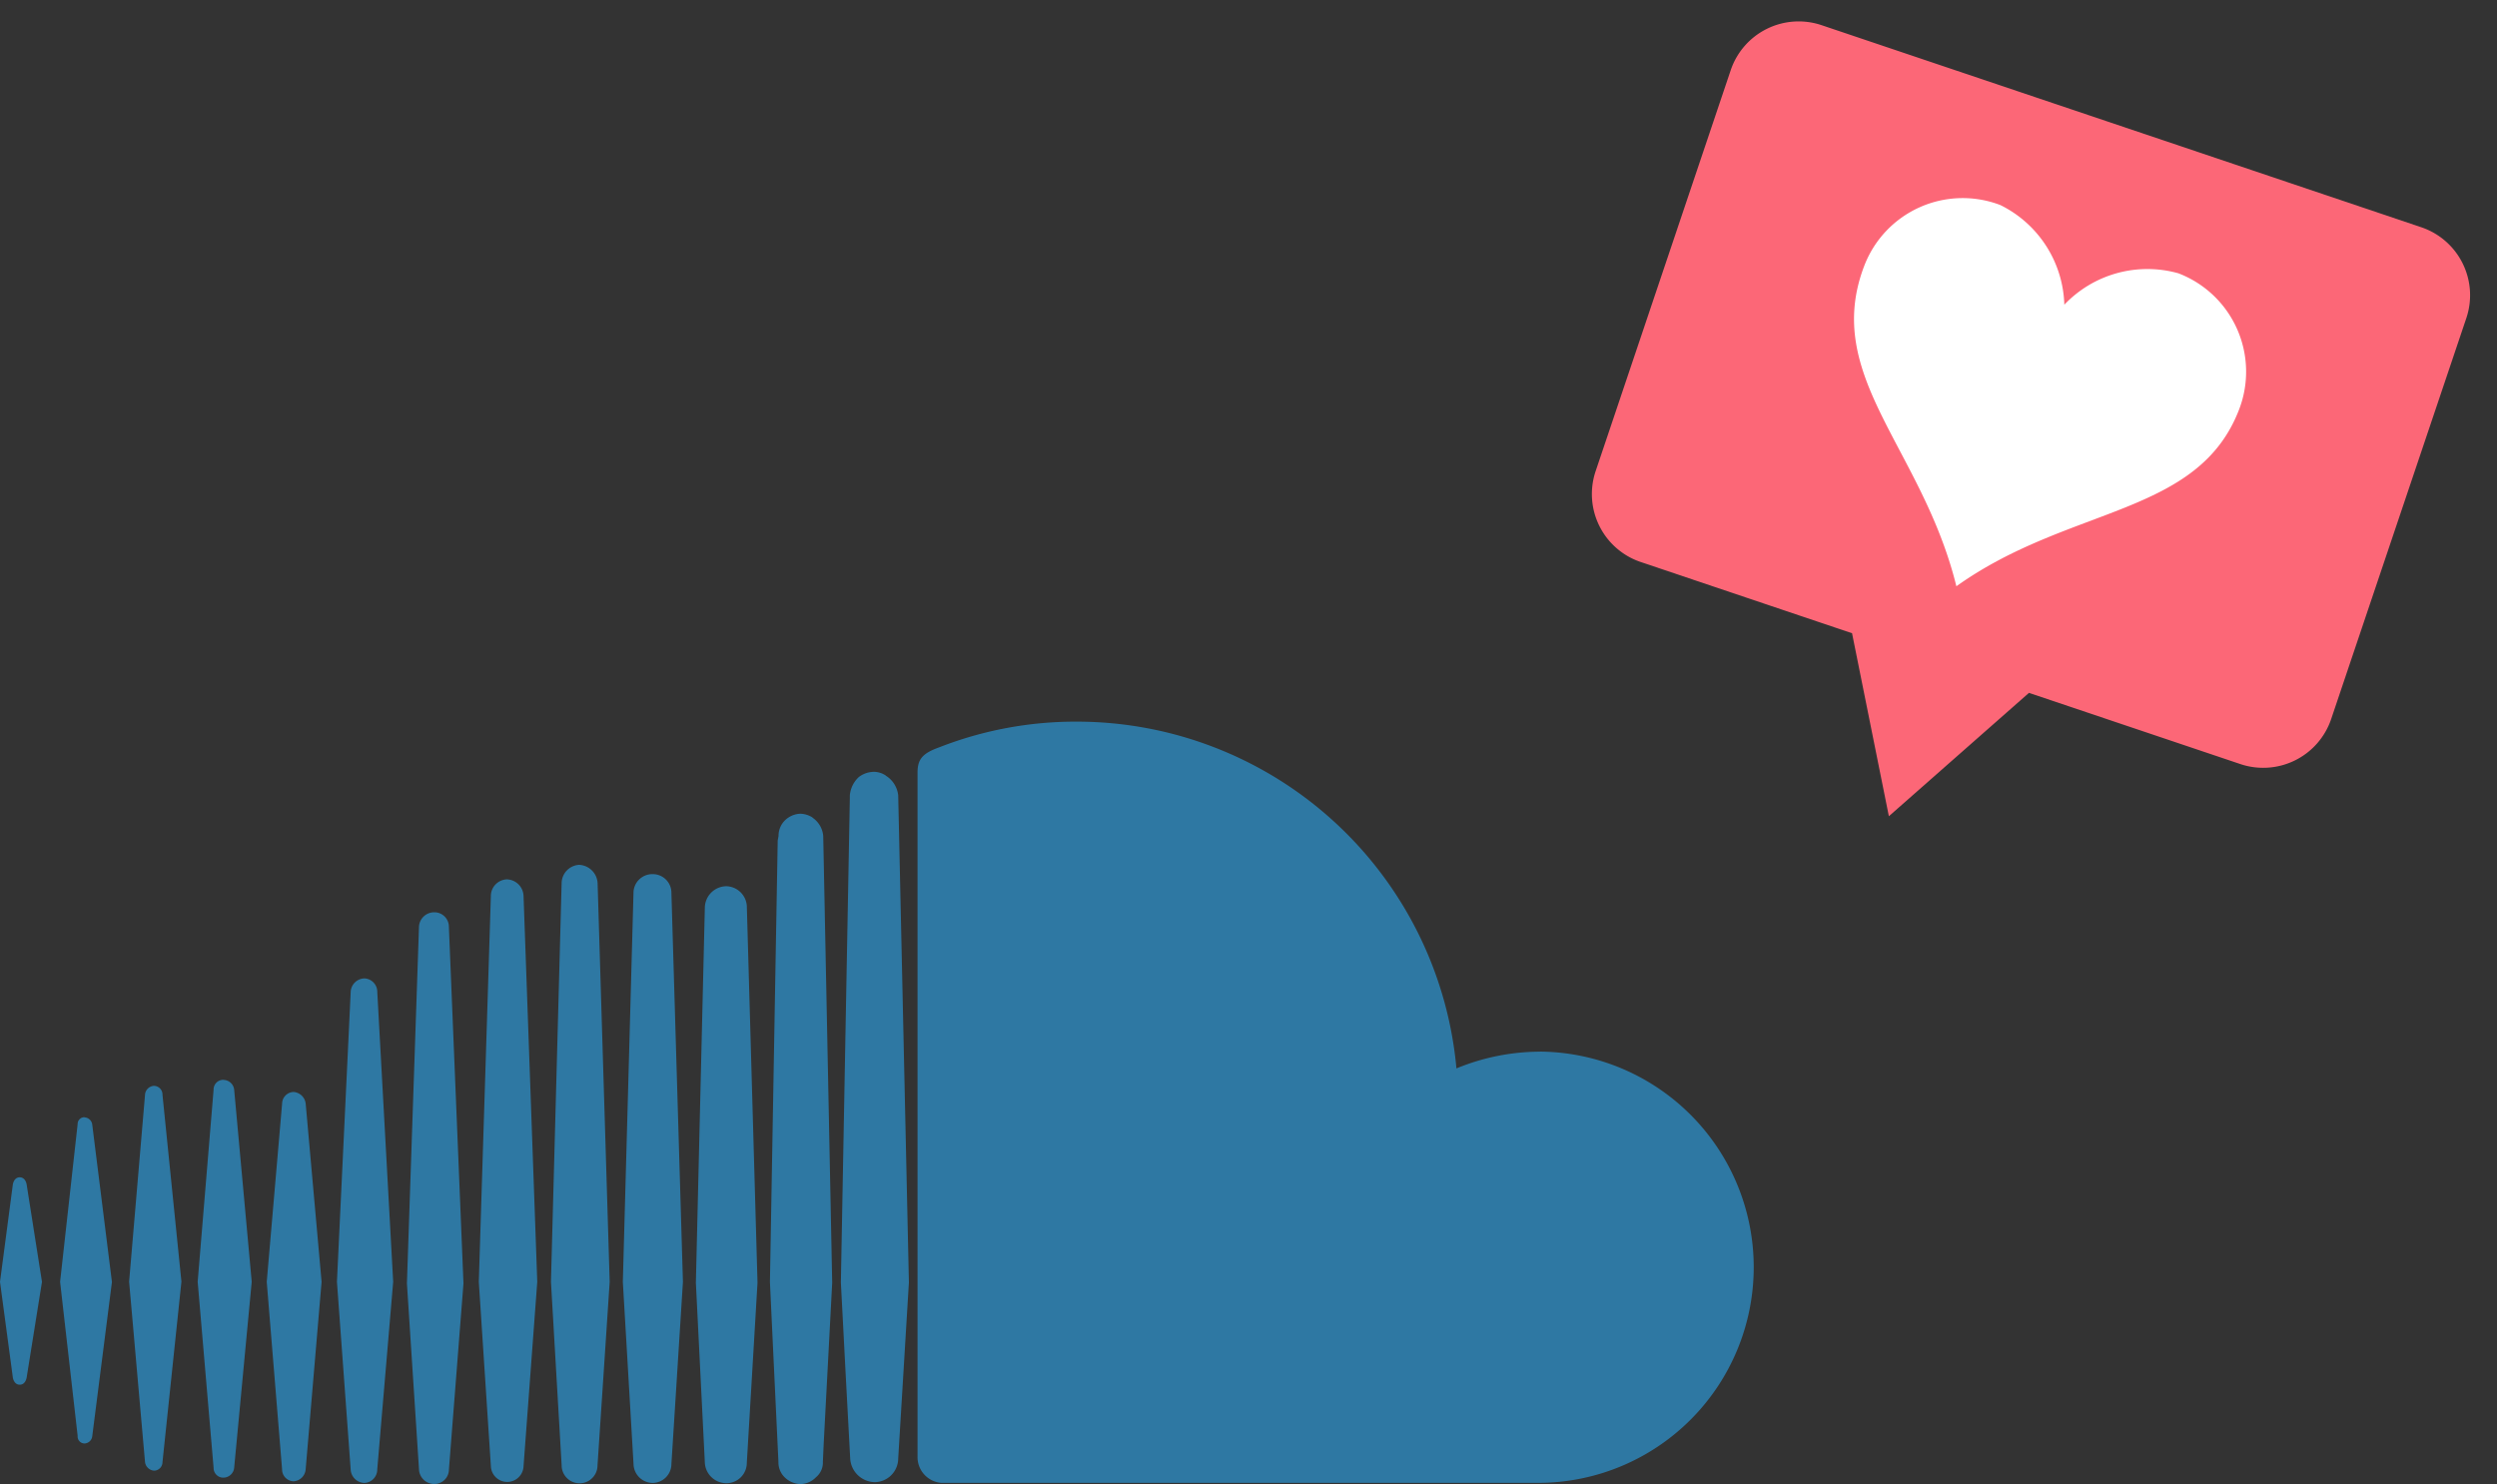
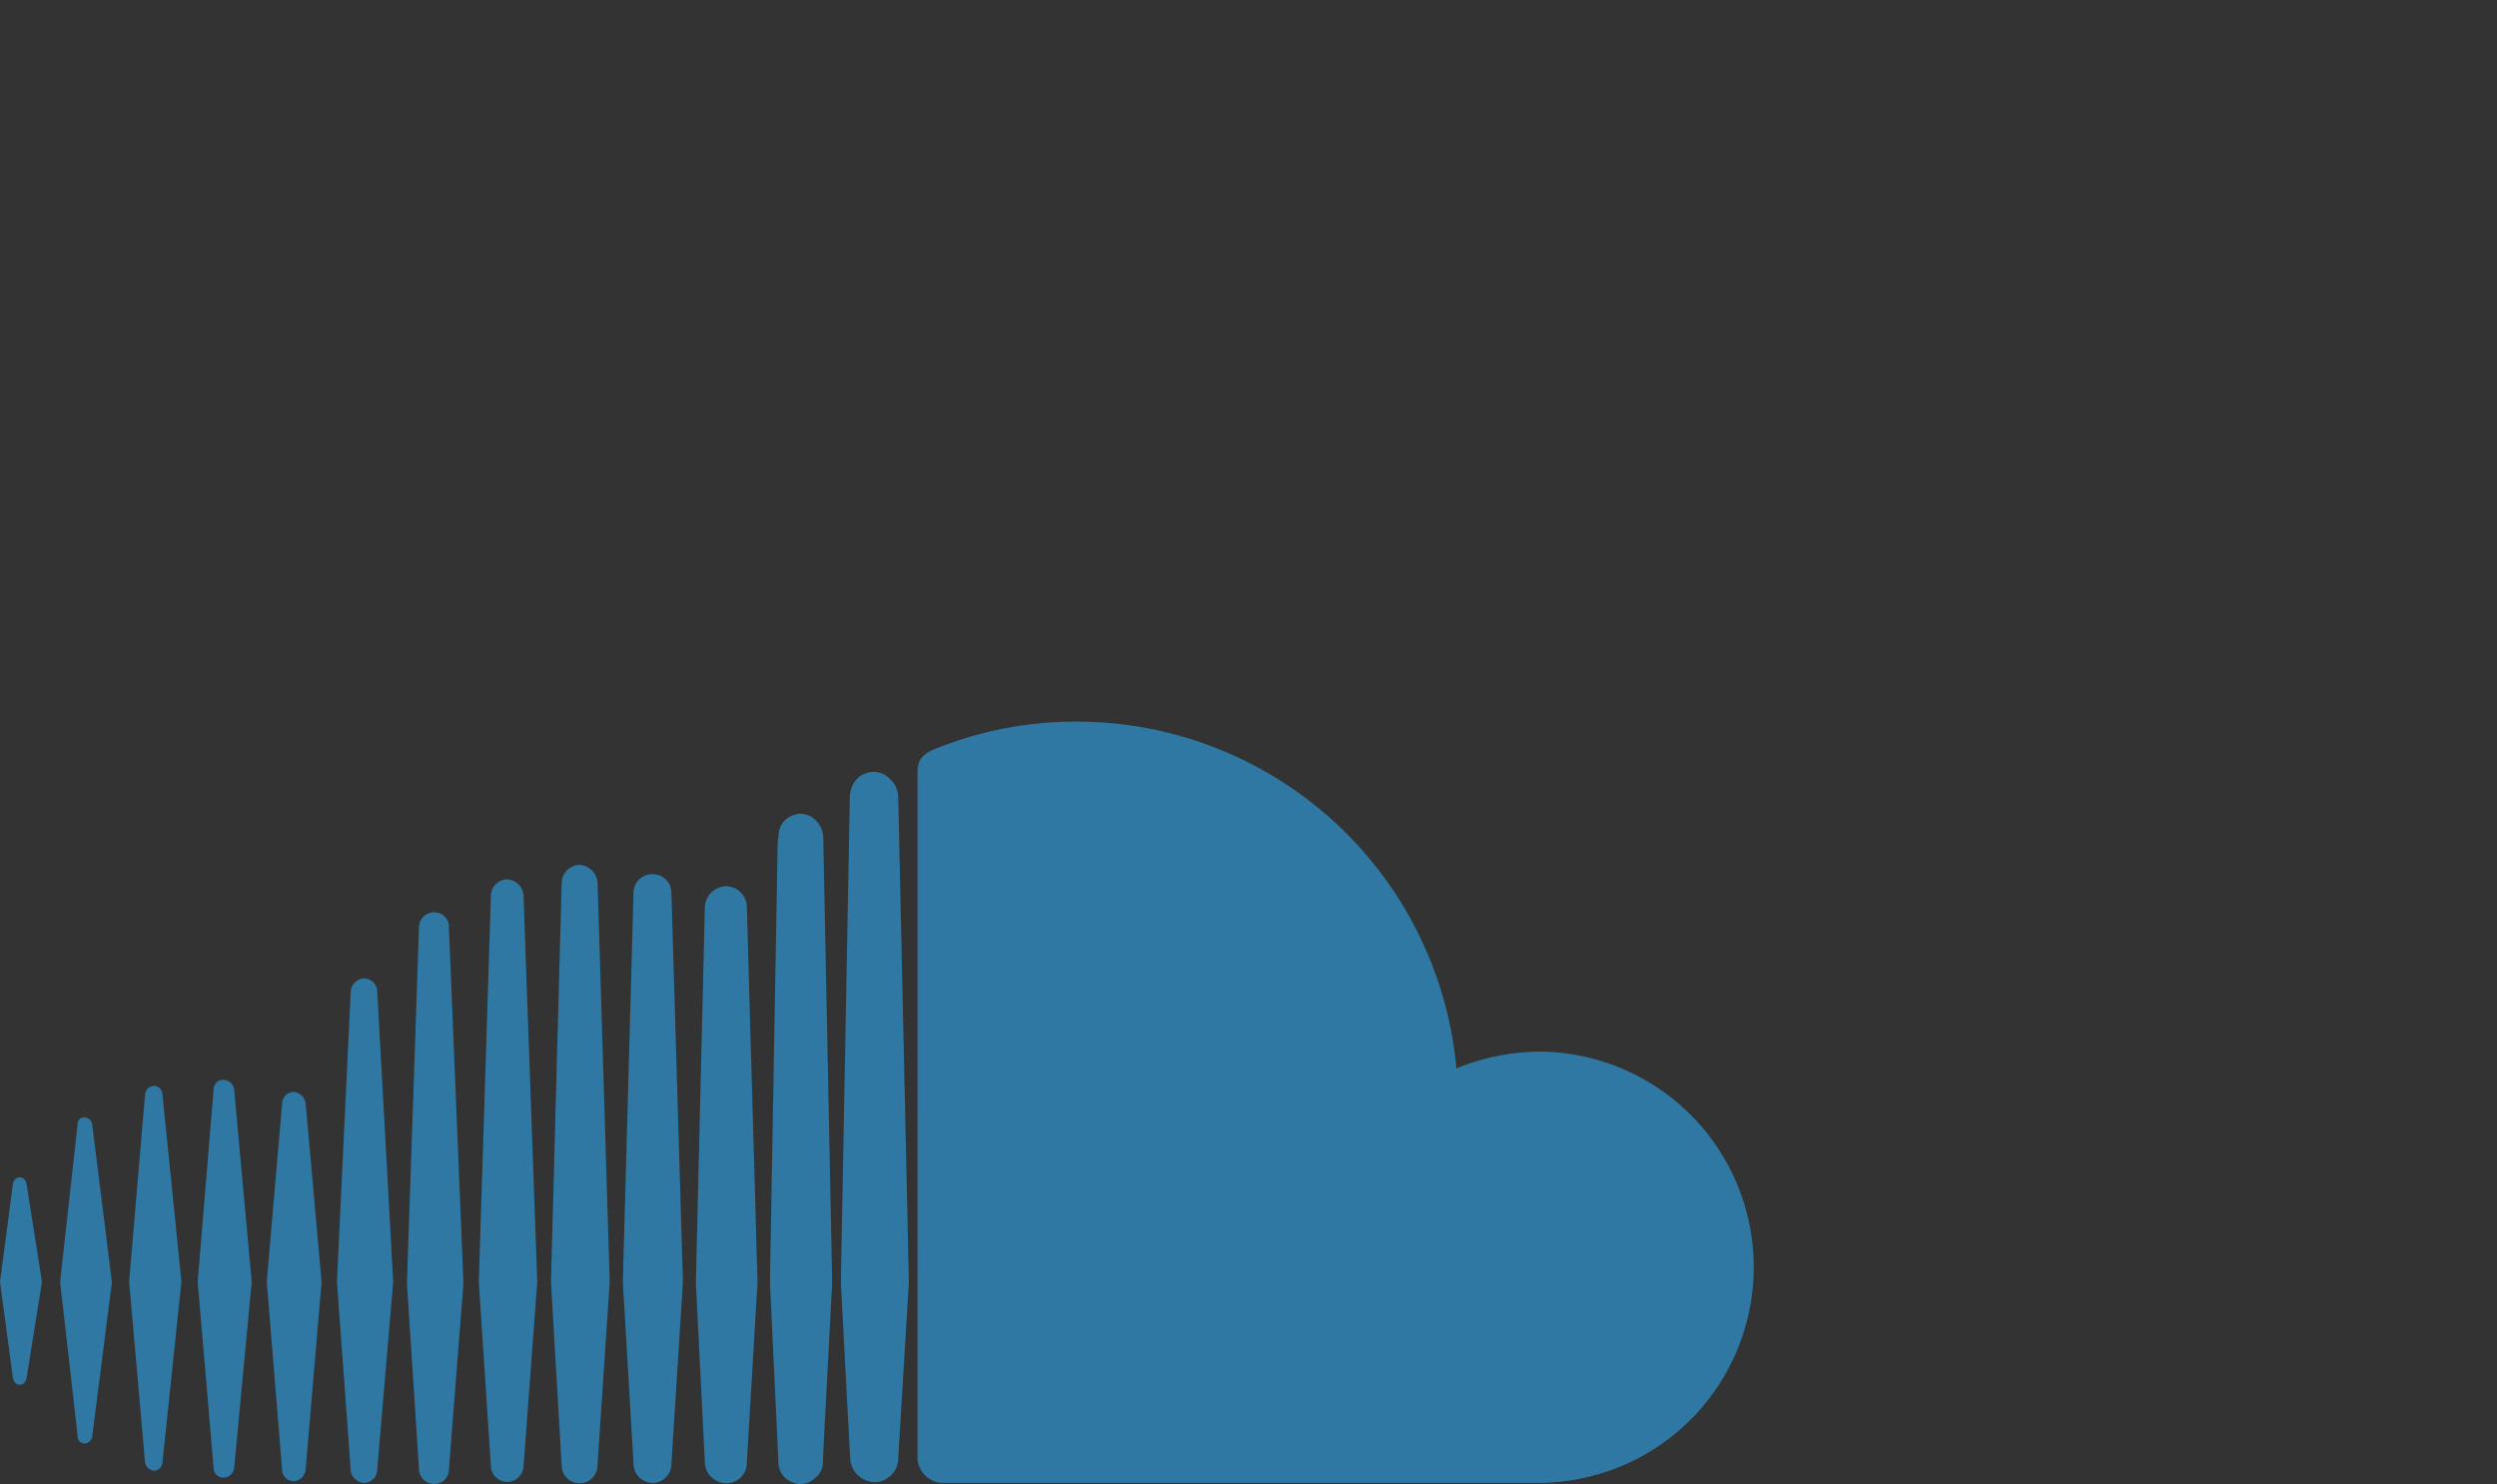
<svg xmlns="http://www.w3.org/2000/svg" width="111.399" height="66.216" viewBox="0 0 111.399 66.216">
  <rect x="0" y="0" width="111.399" height="66.216" fill="#333333" stroke="none" />
  <g id="BigBoost.social_Produkt_SoundCloud_Likes_kaufen" data-name="BigBoost.social_Produkt_SoundCloud Likes kaufen" transform="translate(-992.461 -446.095)">
    <g id="Group_2146" data-name="Group 2146" transform="translate(-95.281 16.173)">
-       <path id="Path_233" data-name="Path 233" d="M34.728,4.767,6.889.046A3.2,3.2,0,0,0,3.2,2.662L.046,21.28a3.2,3.2,0,0,0,2.617,3.686l5.993,1.017,3.82.648,2.9,7.808,5.312-6.415L30.5,29.687a3.2,3.2,0,0,0,3.687-2.617L37.345,8.453a3.2,3.2,0,0,0-2.617-3.686" transform="translate(1162.211 429.922) rotate(9)" fill="#fc6777" />
-       <path id="Icon_metro-heart" data-name="Icon metro-heart" d="M13.205,0A5.111,5.111,0,0,0,8.953,3.13,5.113,5.113,0,0,0,4.7,0,4.7,4.7,0,0,0,0,4.7c0,5.278,5.324,6.662,8.953,11.88C12.383,11.4,17.905,9.81,17.905,4.7A4.7,4.7,0,0,0,13.205,0Z" transform="matrix(0.934, 0.358, -0.358, 0.934, 1172.596, 437.39)" fill="#fff" />
-     </g>
+       </g>
    <path id="Icon_awesome-soundcloud" data-name="Icon awesome-soundcloud" d="M13.637,25.273l.71,7.957-.71,8.361a.578.578,0,0,1-.539.539.531.531,0,0,1-.514-.539L11.9,33.23l.686-7.957a.525.525,0,0,1,.514-.514A.587.587,0,0,1,13.637,25.273Zm2.62-5.582a.63.63,0,0,0-.612.612L15.032,33.23l.612,8.361a.63.63,0,0,0,.612.612.6.6,0,0,0,.575-.612l.71-8.361L16.832,20.3A.6.6,0,0,0,16.256,19.691Zm3.121-2.95a.677.677,0,0,0-.686.649L18.154,33.3l.539,8.3a.677.677,0,0,0,.686.649.645.645,0,0,0,.649-.649l.649-8.3L20.026,17.39A.645.645,0,0,0,19.378,16.741ZM.881,28.566c-.171,0-.269.135-.306.306L0,33.23l.575,4.284c.037.171.135.306.306.306s.269-.135.306-.306l.686-4.284-.686-4.358c-.037-.171-.135-.306-.306-.306ZM3.77,25.885a.3.3,0,0,0-.306.306L2.681,33.23,3.464,40.1a.313.313,0,0,0,.306.343.364.364,0,0,0,.343-.306l.881-6.9-.881-7.039a.364.364,0,0,0-.343-.306Zm3.1-1.4a.424.424,0,0,0-.4.4l-.71,8.336.71,8.055a.441.441,0,0,0,.4.379.381.381,0,0,0,.379-.379l.845-8.055-.845-8.336a.387.387,0,0,0-.379-.4Zm3.1-.269a.431.431,0,0,0-.441.441l-.71,8.569.71,8.3a.431.431,0,0,0,.441.441.487.487,0,0,0,.477-.441l.783-8.3-.783-8.569A.487.487,0,0,0,9.964,24.22Zm29.55-13.575A.956.956,0,0,0,39,10.474a1.126,1.126,0,0,0-.686.233,1.255,1.255,0,0,0-.4.82v.1l-.4,21.63.208,3.978.208,3.88a1.119,1.119,0,0,0,1.089,1.053,1.061,1.061,0,0,0,1.053-1.053l.477-7.859-.477-21.728a1.179,1.179,0,0,0-.551-.881Zm-3.268,1.873a1.076,1.076,0,0,0-.539-.171,1.039,1.039,0,0,0-.539.171.967.967,0,0,0-.441.82l-.037.208L34.349,33.23s0,.037.379,8.03V41.3a.923.923,0,0,0,.208.575,1.049,1.049,0,0,0,.783.379.993.993,0,0,0,.686-.306.843.843,0,0,0,.306-.686l.037-.82.379-7.173-.4-19.929a1.1,1.1,0,0,0-.477-.82ZM22.609,15.272a.743.743,0,0,0-.71.747L21.361,33.23l.539,8.226a.729.729,0,0,0,1.457,0l.612-8.226-.612-17.211a.766.766,0,0,0-.747-.747ZM68.722,22.96a9.831,9.831,0,0,0-3.746.747A17.012,17.012,0,0,0,48.046,8.234a16.693,16.693,0,0,0-6.157,1.151c-.747.269-.955.539-.955,1.126V41.076A1.153,1.153,0,0,0,41.987,42.2H68.709a9.622,9.622,0,0,0,.012-19.243ZM32.4,15.578a.972.972,0,0,0-.955.955l-.4,16.734.4,8.03a.965.965,0,0,0,.955.918.909.909,0,0,0,.918-.918l.477-8.03L33.32,16.533A.941.941,0,0,0,32.4,15.578Zm-6.561-.955a.83.83,0,0,0-.783.82L24.58,33.23l.477,8.189a.8.8,0,0,0,1.6,0L27.2,33.23l-.539-17.786a.863.863,0,0,0-.82-.82Zm3.268.416a.839.839,0,0,0-.845.845L27.787,33.23l.477,8.128a.862.862,0,0,0,.845.845.846.846,0,0,0,.845-.845l.514-8.128-.514-17.346a.831.831,0,0,0-.845-.845Z" transform="translate(992.461 470.06)" fill="#2e78a3" />
  </g>
</svg>